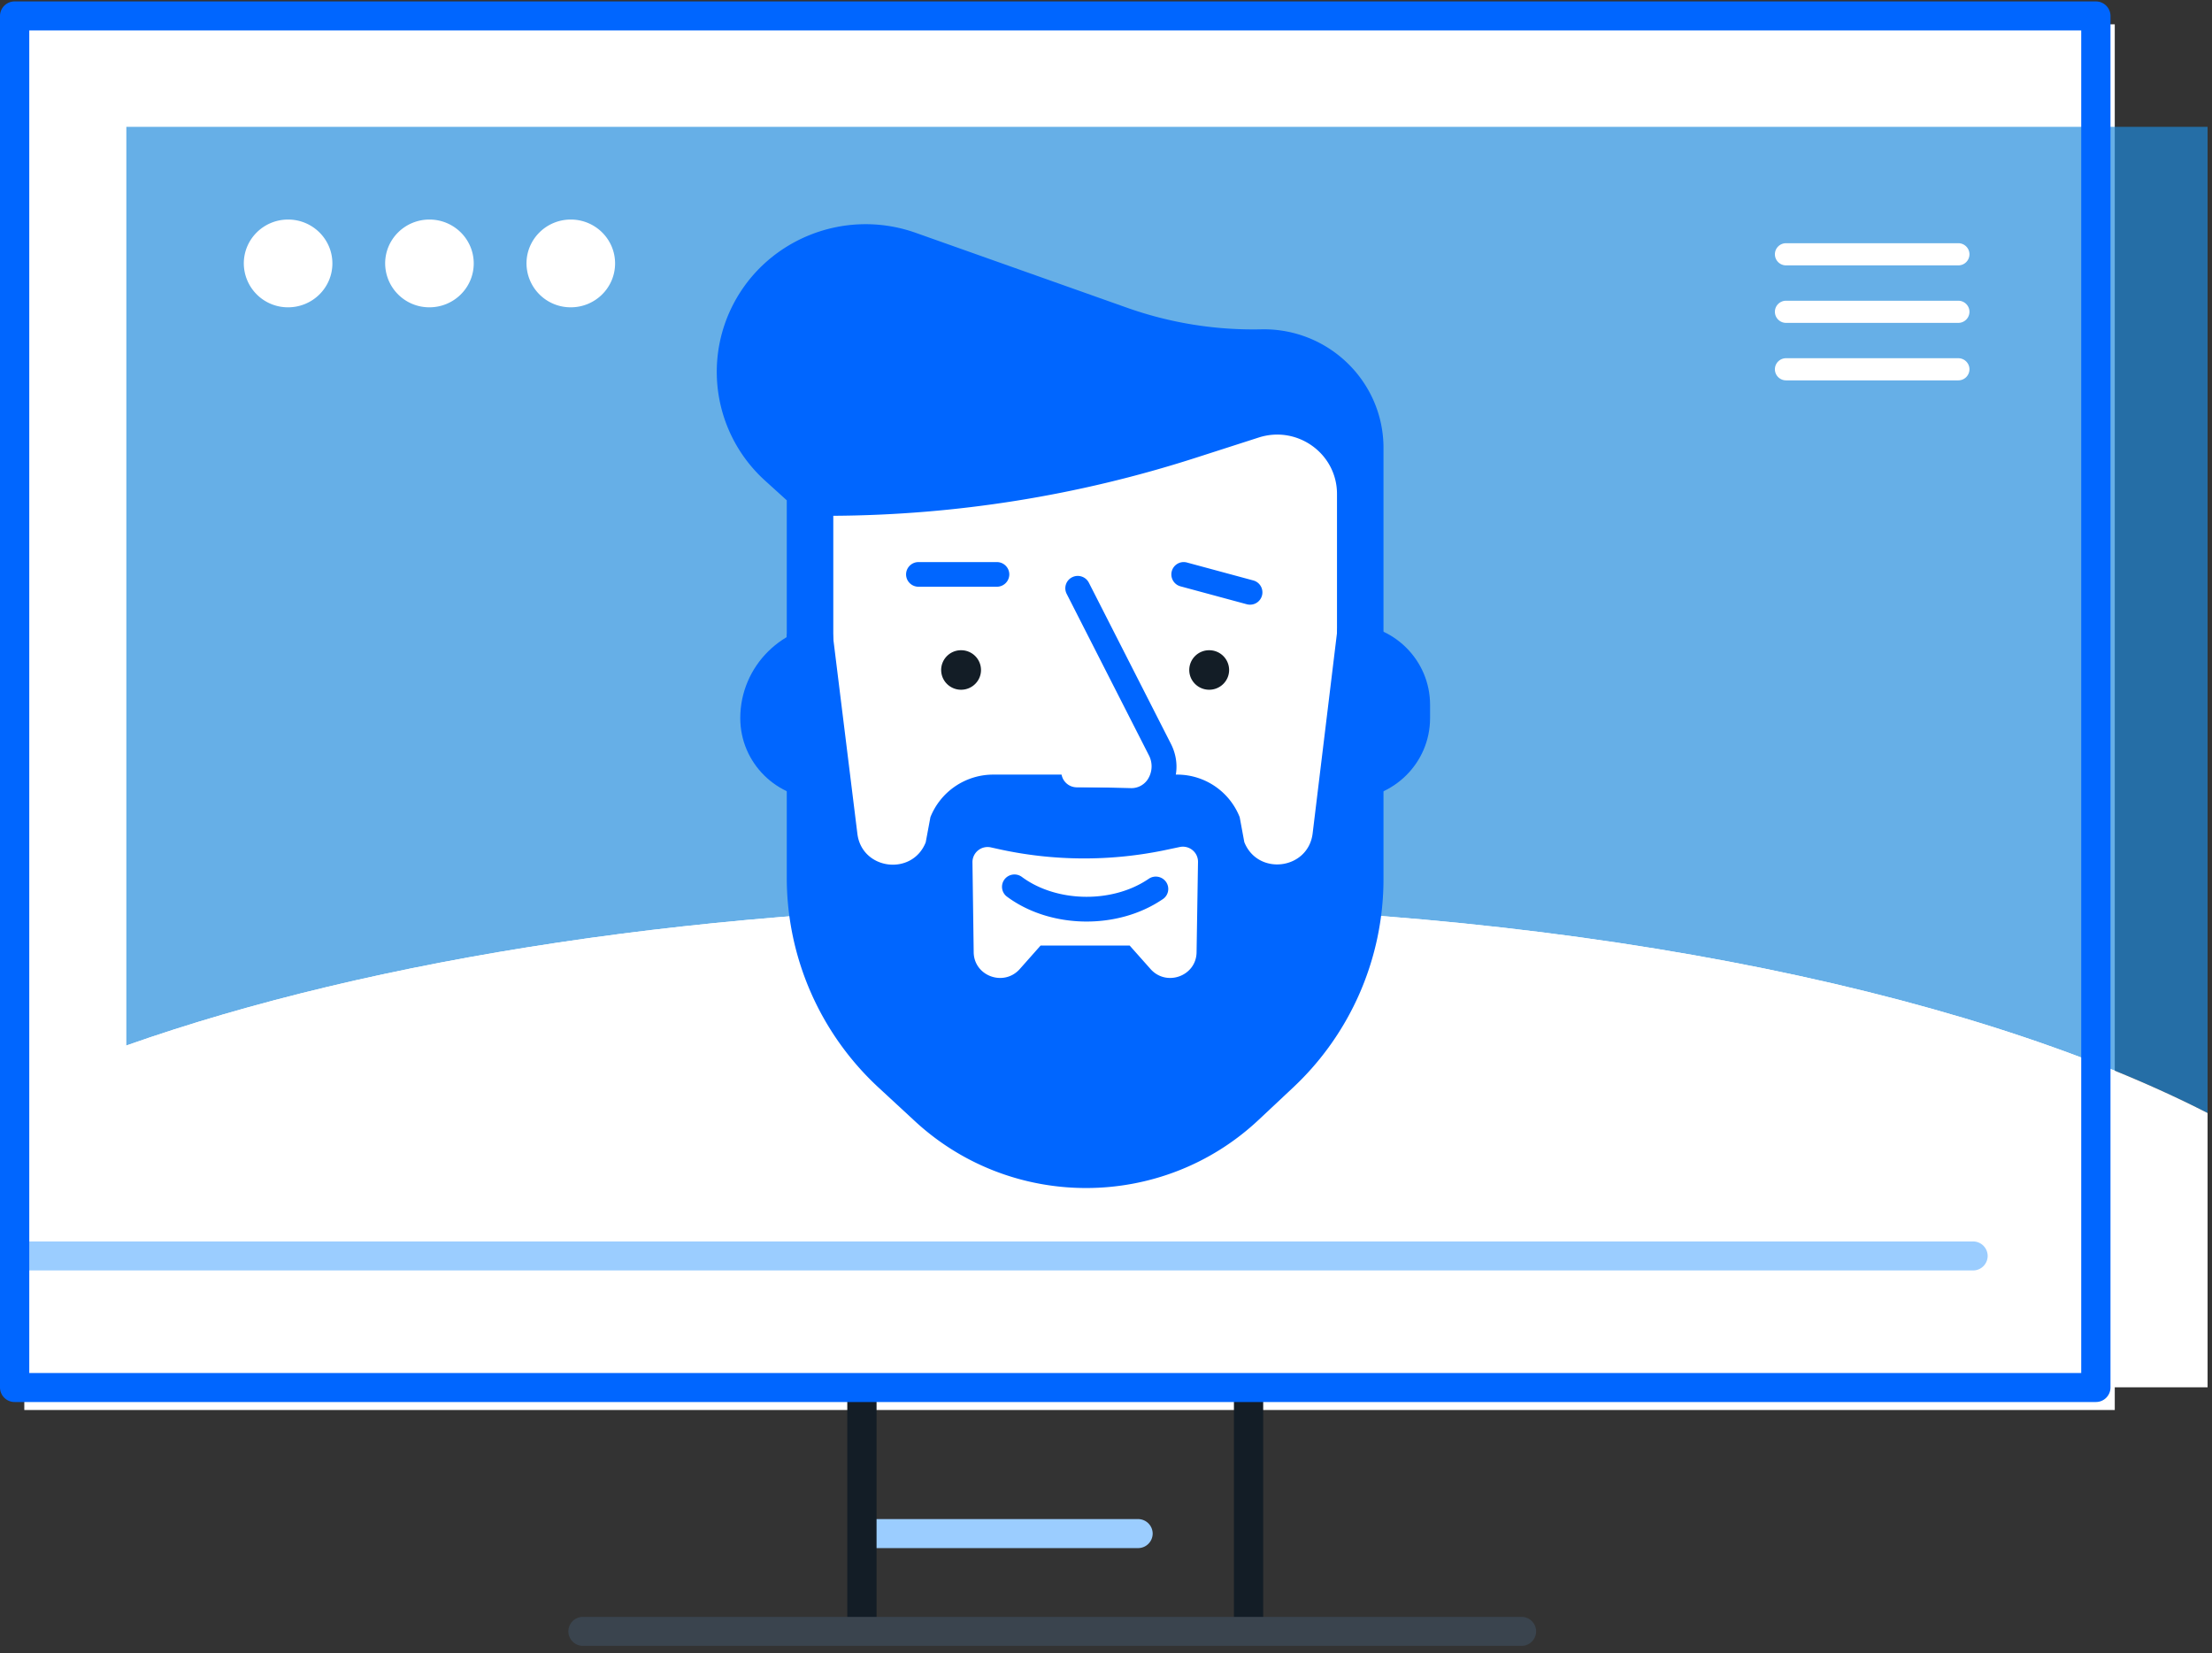
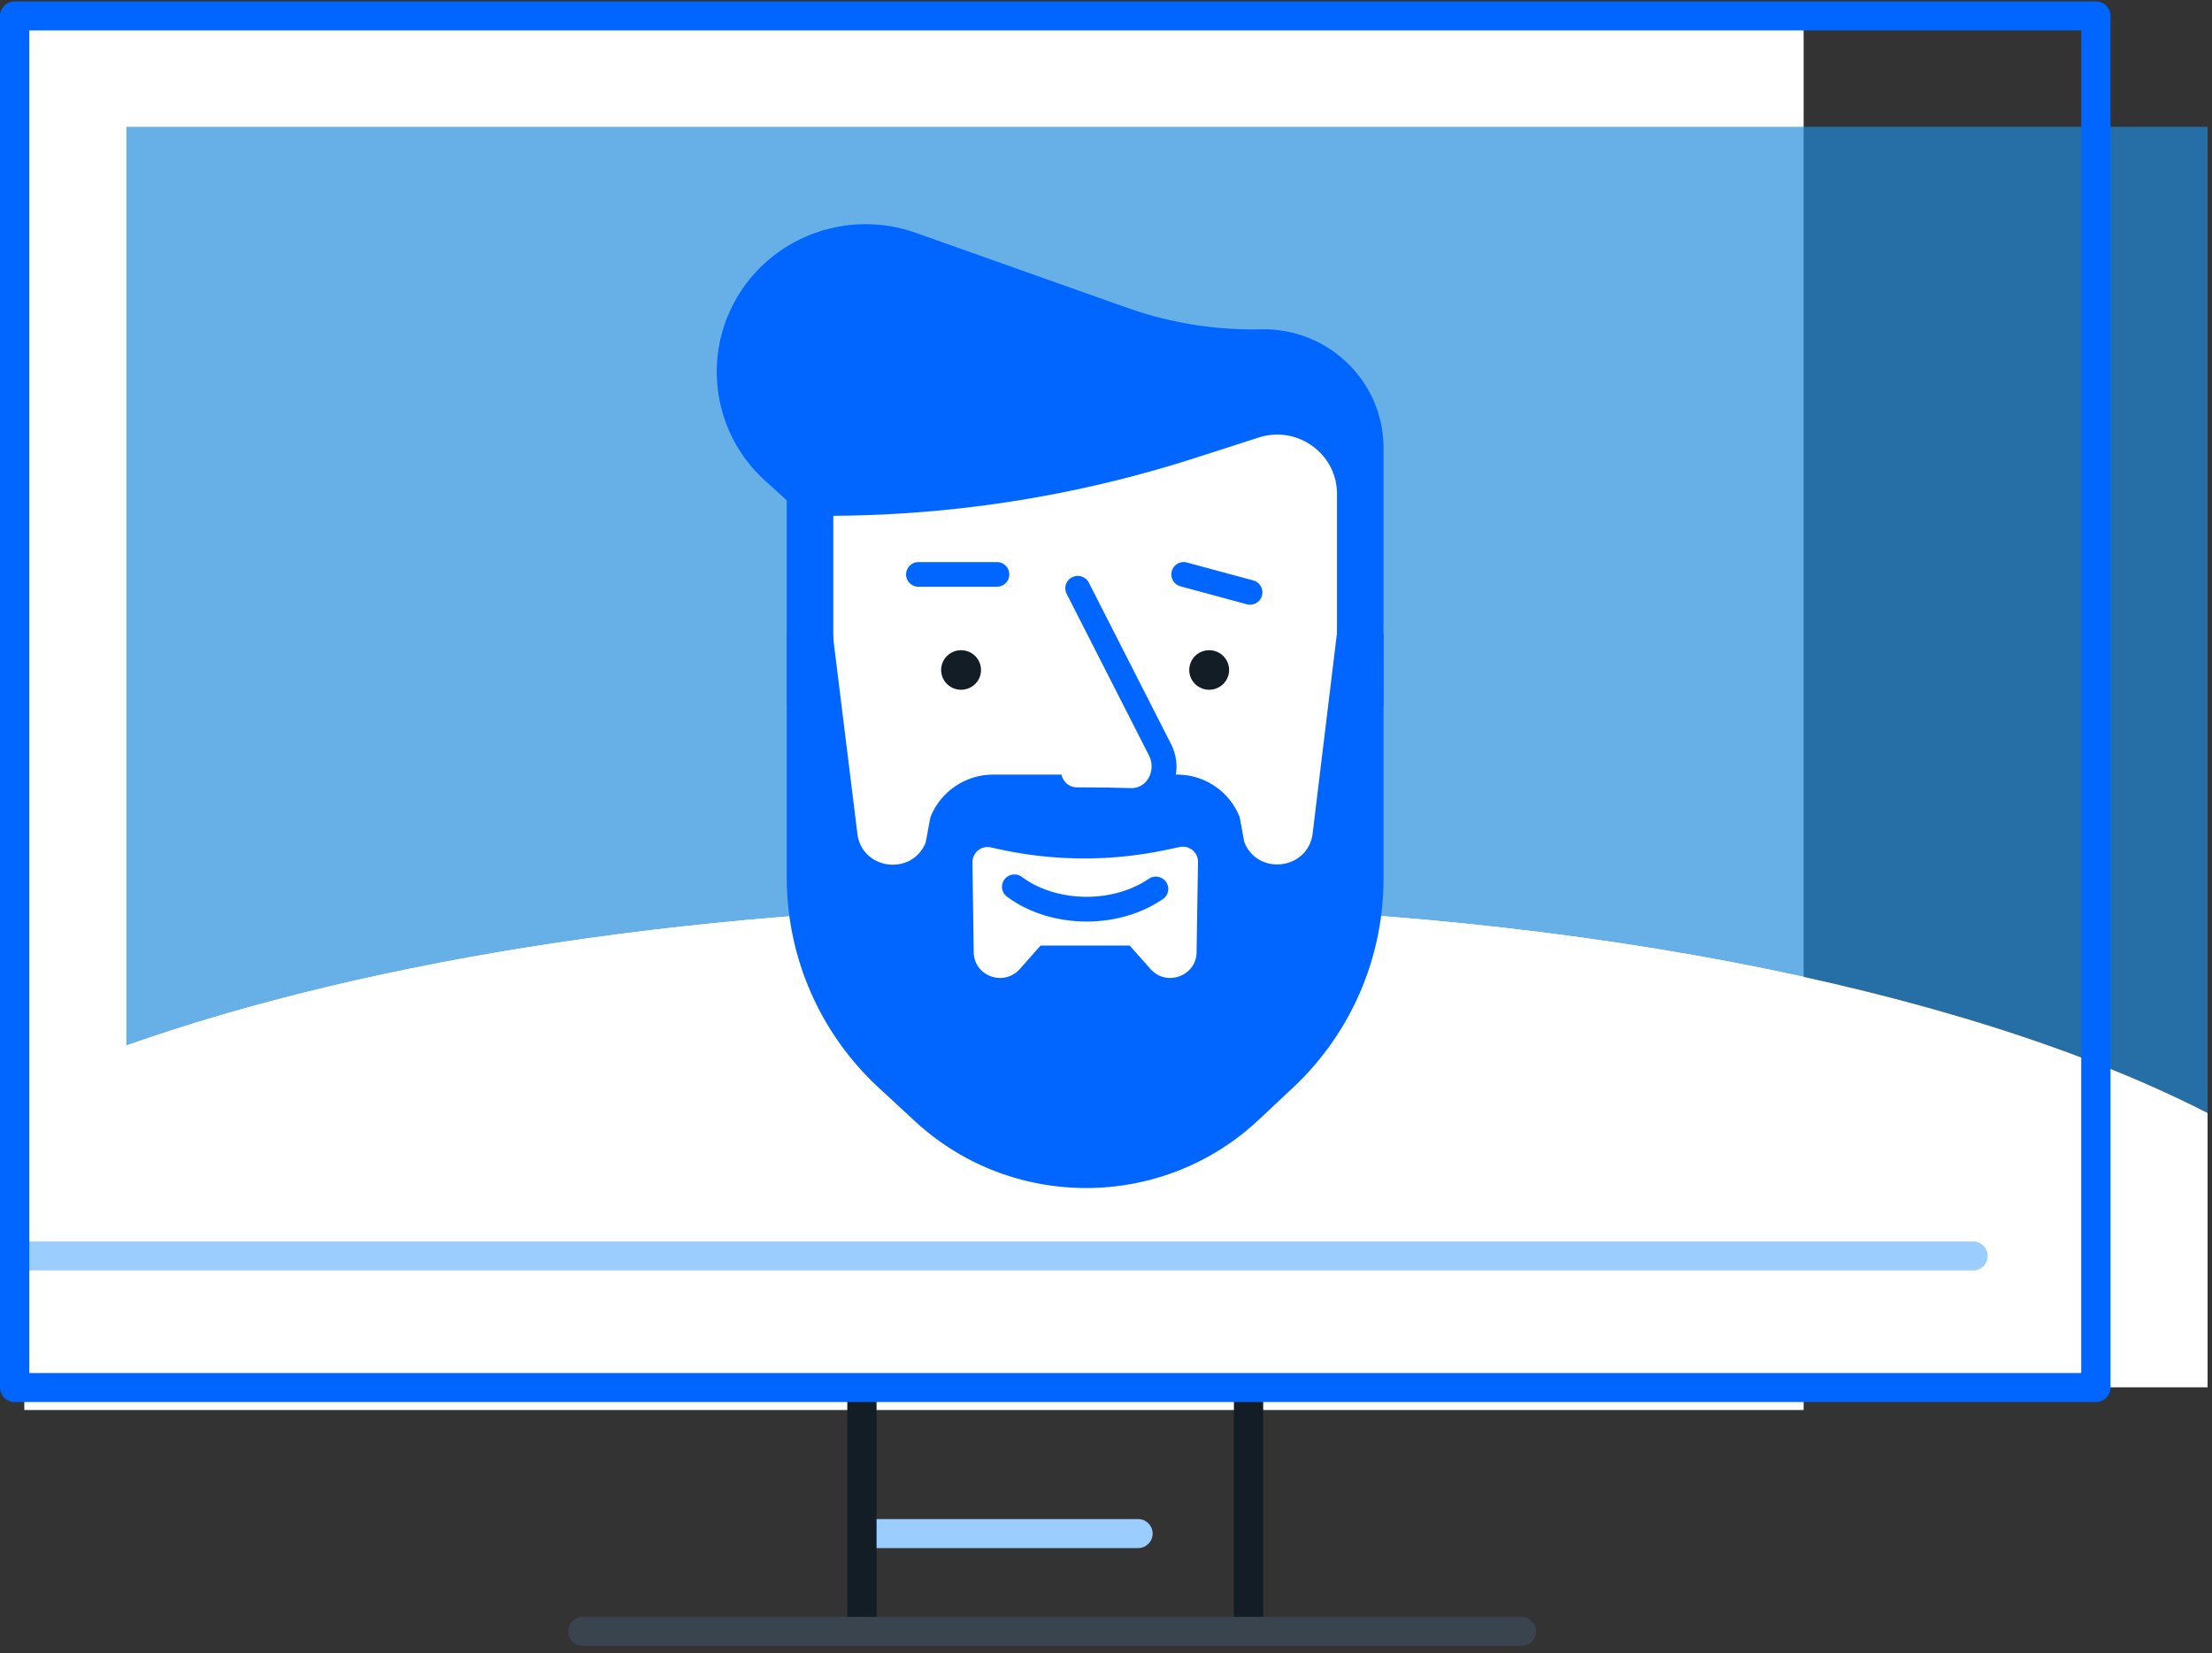
<svg xmlns="http://www.w3.org/2000/svg" width="91" height="68" viewBox="0 0 91 68">
  <rect x="0" y="0" width="91" height="68" fill="#333333" stroke="none" />
  <g fill="none" fill-rule="evenodd">
-     <path fill="#FFF" d="M74.2 1H87v57H1V1h63.748zM36 62.5h10-10z" />
+     <path fill="#FFF" d="M74.2 1v57H1V1h63.748zM36 62.5h10-10z" />
    <path fill="#9BCDFF" d="M46.818 63.68H35.681a.6.6 0 0 1-.601-.597.6.6 0 0 1 .601-.596h11.137a.6.6 0 0 1 .602.596.6.6 0 0 1-.602.597" />
    <path fill="#131D26" d="M35.459 67.57a.6.6 0 0 1-.602-.597v-18.45a.6.6 0 0 1 .602-.597.6.6 0 0 1 .602.597v18.45a.6.6 0 0 1-.602.596M51.365 67.57a.6.6 0 0 1-.602-.597v-18.45a.6.6 0 0 1 .602-.597.6.6 0 0 1 .602.597v18.45a.6.6 0 0 1-.602.596" />
    <path fill="#1F8ADC" fill-opacity=".68" d="M90.818 45.783V5.218H5.198v37.788c10.132-3.579 24.105-5.791 39.537-5.791 19.105 0 35.972 3.391 46.083 8.568" />
    <path fill="#FFF" d="M90.818 57.067V45.783c-10.11-5.177-26.978-8.568-46.083-8.568-15.432 0-29.405 2.212-39.537 5.791v14.06h85.62z" />
    <path fill="#9BCDFF" d="M81.17 52.259H.601A.6.6 0 0 1 0 51.662a.6.6 0 0 1 .602-.596h80.567a.6.6 0 0 1 .602.596.6.6 0 0 1-.602.597" />
    <path fill="#3A444E" d="M62.593 67.702h-38.61a.6.6 0 0 1-.601-.597.6.6 0 0 1 .601-.596h38.61a.6.6 0 0 1 .602.596.6.6 0 0 1-.602.597" />
    <path fill="#06F" d="M1.204 56.478H85.62V1.252H1.204v55.226zm85.018 1.193H.602A.6.6 0 0 1 0 57.074V.656A.6.6 0 0 1 .602.059h85.62a.6.6 0 0 1 .602.597v56.418a.6.6 0 0 1-.602.597z" />
-     <path fill="#FFF" d="M80.562 13.281h-7.084a.458.458 0 0 1-.46-.455c0-.252.206-.456.46-.456h7.084c.254 0 .46.204.46.456a.457.457 0 0 1-.46.455M80.562 10.916h-7.084a.458.458 0 0 1-.46-.456c0-.252.206-.456.46-.456h7.084c.254 0 .46.204.46.456a.457.457 0 0 1-.46.456M80.562 15.646h-7.084a.458.458 0 0 1-.46-.455c0-.252.206-.456.46-.456h7.084c.254 0 .46.204.46.456a.457.457 0 0 1-.46.455M13.674 10.836c0 .997-.816 1.805-1.822 1.805a1.814 1.814 0 0 1-1.822-1.805c0-.997.816-1.805 1.822-1.805 1.006 0 1.822.808 1.822 1.805M19.489 10.836c0 .997-.816 1.805-1.822 1.805a1.814 1.814 0 0 1-1.822-1.805c0-.997.816-1.805 1.822-1.805 1.006 0 1.822.808 1.822 1.805M25.304 10.836c0 .997-.816 1.805-1.822 1.805a1.814 1.814 0 0 1-1.822-1.805c0-.997.816-1.805 1.822-1.805 1.006 0 1.822.808 1.822 1.805" />
-     <path fill="#06F" d="M55.47 32.87H33.814c-1.856 0-3.36-1.49-3.36-3.33 0-2.141 1.75-3.877 3.911-3.877h21.107c1.856 0 3.36 1.491 3.36 3.33v.547c0 1.84-1.504 3.33-3.36 3.33" />
    <path fill="#FFF" d="M40.208 15.15h10.037c3.527 0 6.385 2.834 6.385 6.329V33.74c0 4.085-3.34 7.396-7.462 7.396h-9.053c-4.121 0-7.462-3.311-7.462-7.396V22.638c0-4.135 3.383-7.487 7.555-7.487" />
    <path fill="#131D26" d="M38.719 27.56c0 .448.366.812.82.812.452 0 .819-.364.819-.812a.816.816 0 0 0-.82-.813.816.816 0 0 0-.82.813M48.925 27.56c0 .448.367.812.82.812.453 0 .82-.364.82-.812a.816.816 0 0 0-.82-.813.816.816 0 0 0-.82.813" />
    <path fill="#06F" d="M49.226 39.173c-.014.977-1.236 1.422-1.89.692l-.862-.97h-3.665l-.86.97c-.656.73-1.877.285-1.892-.692l-.051-3.698a.623.623 0 0 1 .75-.62l.398.088a16.33 16.33 0 0 0 6.726.036l.655-.138c.39-.08.758.218.75.62l-.059 3.712zm5.801-13.336l-1.026 8.444c-.181 1.494-2.254 1.758-2.811.359L51 33.613a2.768 2.768 0 0 0-2.583-1.75h-7.55a2.783 2.783 0 0 0-2.59 1.748l-.194 1.038c-.555 1.399-2.627 1.138-2.811-.354l-1.016-8.216h-1.889V36.11a11.76 11.76 0 0 0 3.787 8.636l1.482 1.37c3.989 3.69 10.185 3.668 14.144-.052l1.414-1.326a11.76 11.76 0 0 0 3.722-8.575V26.079l-1.889-.242z" />
    <path fill="#06F" d="M56.916 18.427v10.63a1.905 1.905 0 0 1-1.913-1.896v-6.844c0-1.656-1.63-2.83-3.22-2.32l-2.63.846a49.592 49.592 0 0 1-14.872 2.374v5.944a1.905 1.905 0 0 1-1.914 1.896V20.58l-.89-.807a6.033 6.033 0 0 1-1.442-6.989c1.318-2.875 4.64-4.27 7.64-3.206l8.686 3.079c1.77.628 3.643.93 5.523.89 2.762-.06 5.032 2.143 5.032 4.88M44.704 37.907c-1.18 0-2.359-.342-3.277-1.023a.504.504 0 0 1-.103-.71c.17-.224.49-.27.716-.102 1.413 1.047 3.685 1.094 5.172.107l.053-.035a.515.515 0 0 1 .71.14.504.504 0 0 1-.141.704l-.052.034c-.892.592-1.986.885-3.078.885" />
    <path fill="#06F" d="M51.424 24.873a.513.513 0 0 1-.135-.018l-2.727-.737a.507.507 0 1 1 .269-.979l2.727.737a.507.507 0 0 1-.134.997M41.01 24.135h-3.223a.51.51 0 0 1-.512-.507.51.51 0 0 1 .512-.507h3.223a.51.51 0 0 1 .512.507.51.51 0 0 1-.512.507" />
    <path fill="#FFF" d="M44.278 32.87l2.224.056c1.06.03 1.716-1.11 1.211-2.102l-3.375-6.626" />
    <path fill="#06F" d="M46.54 33.434h-.052l-2.223-.057a.51.51 0 0 1-.498-.52.505.505 0 0 1 .524-.494l2.224.056a.803.803 0 0 0 .713-.377.987.987 0 0 0 .028-.99l-3.375-6.626a.505.505 0 0 1 .226-.681.514.514 0 0 1 .688.224l3.375 6.627c.332.652.303 1.396-.078 1.99a1.828 1.828 0 0 1-1.551.848" />
    <path fill="#FFF" d="M46.39 32.386h-2.088a.638.638 0 0 1-.64-.633c0-.348.288-.633.64-.633h2.088c.352 0 .64.285.64.633a.638.638 0 0 1-.64.633" />
  </g>
</svg>